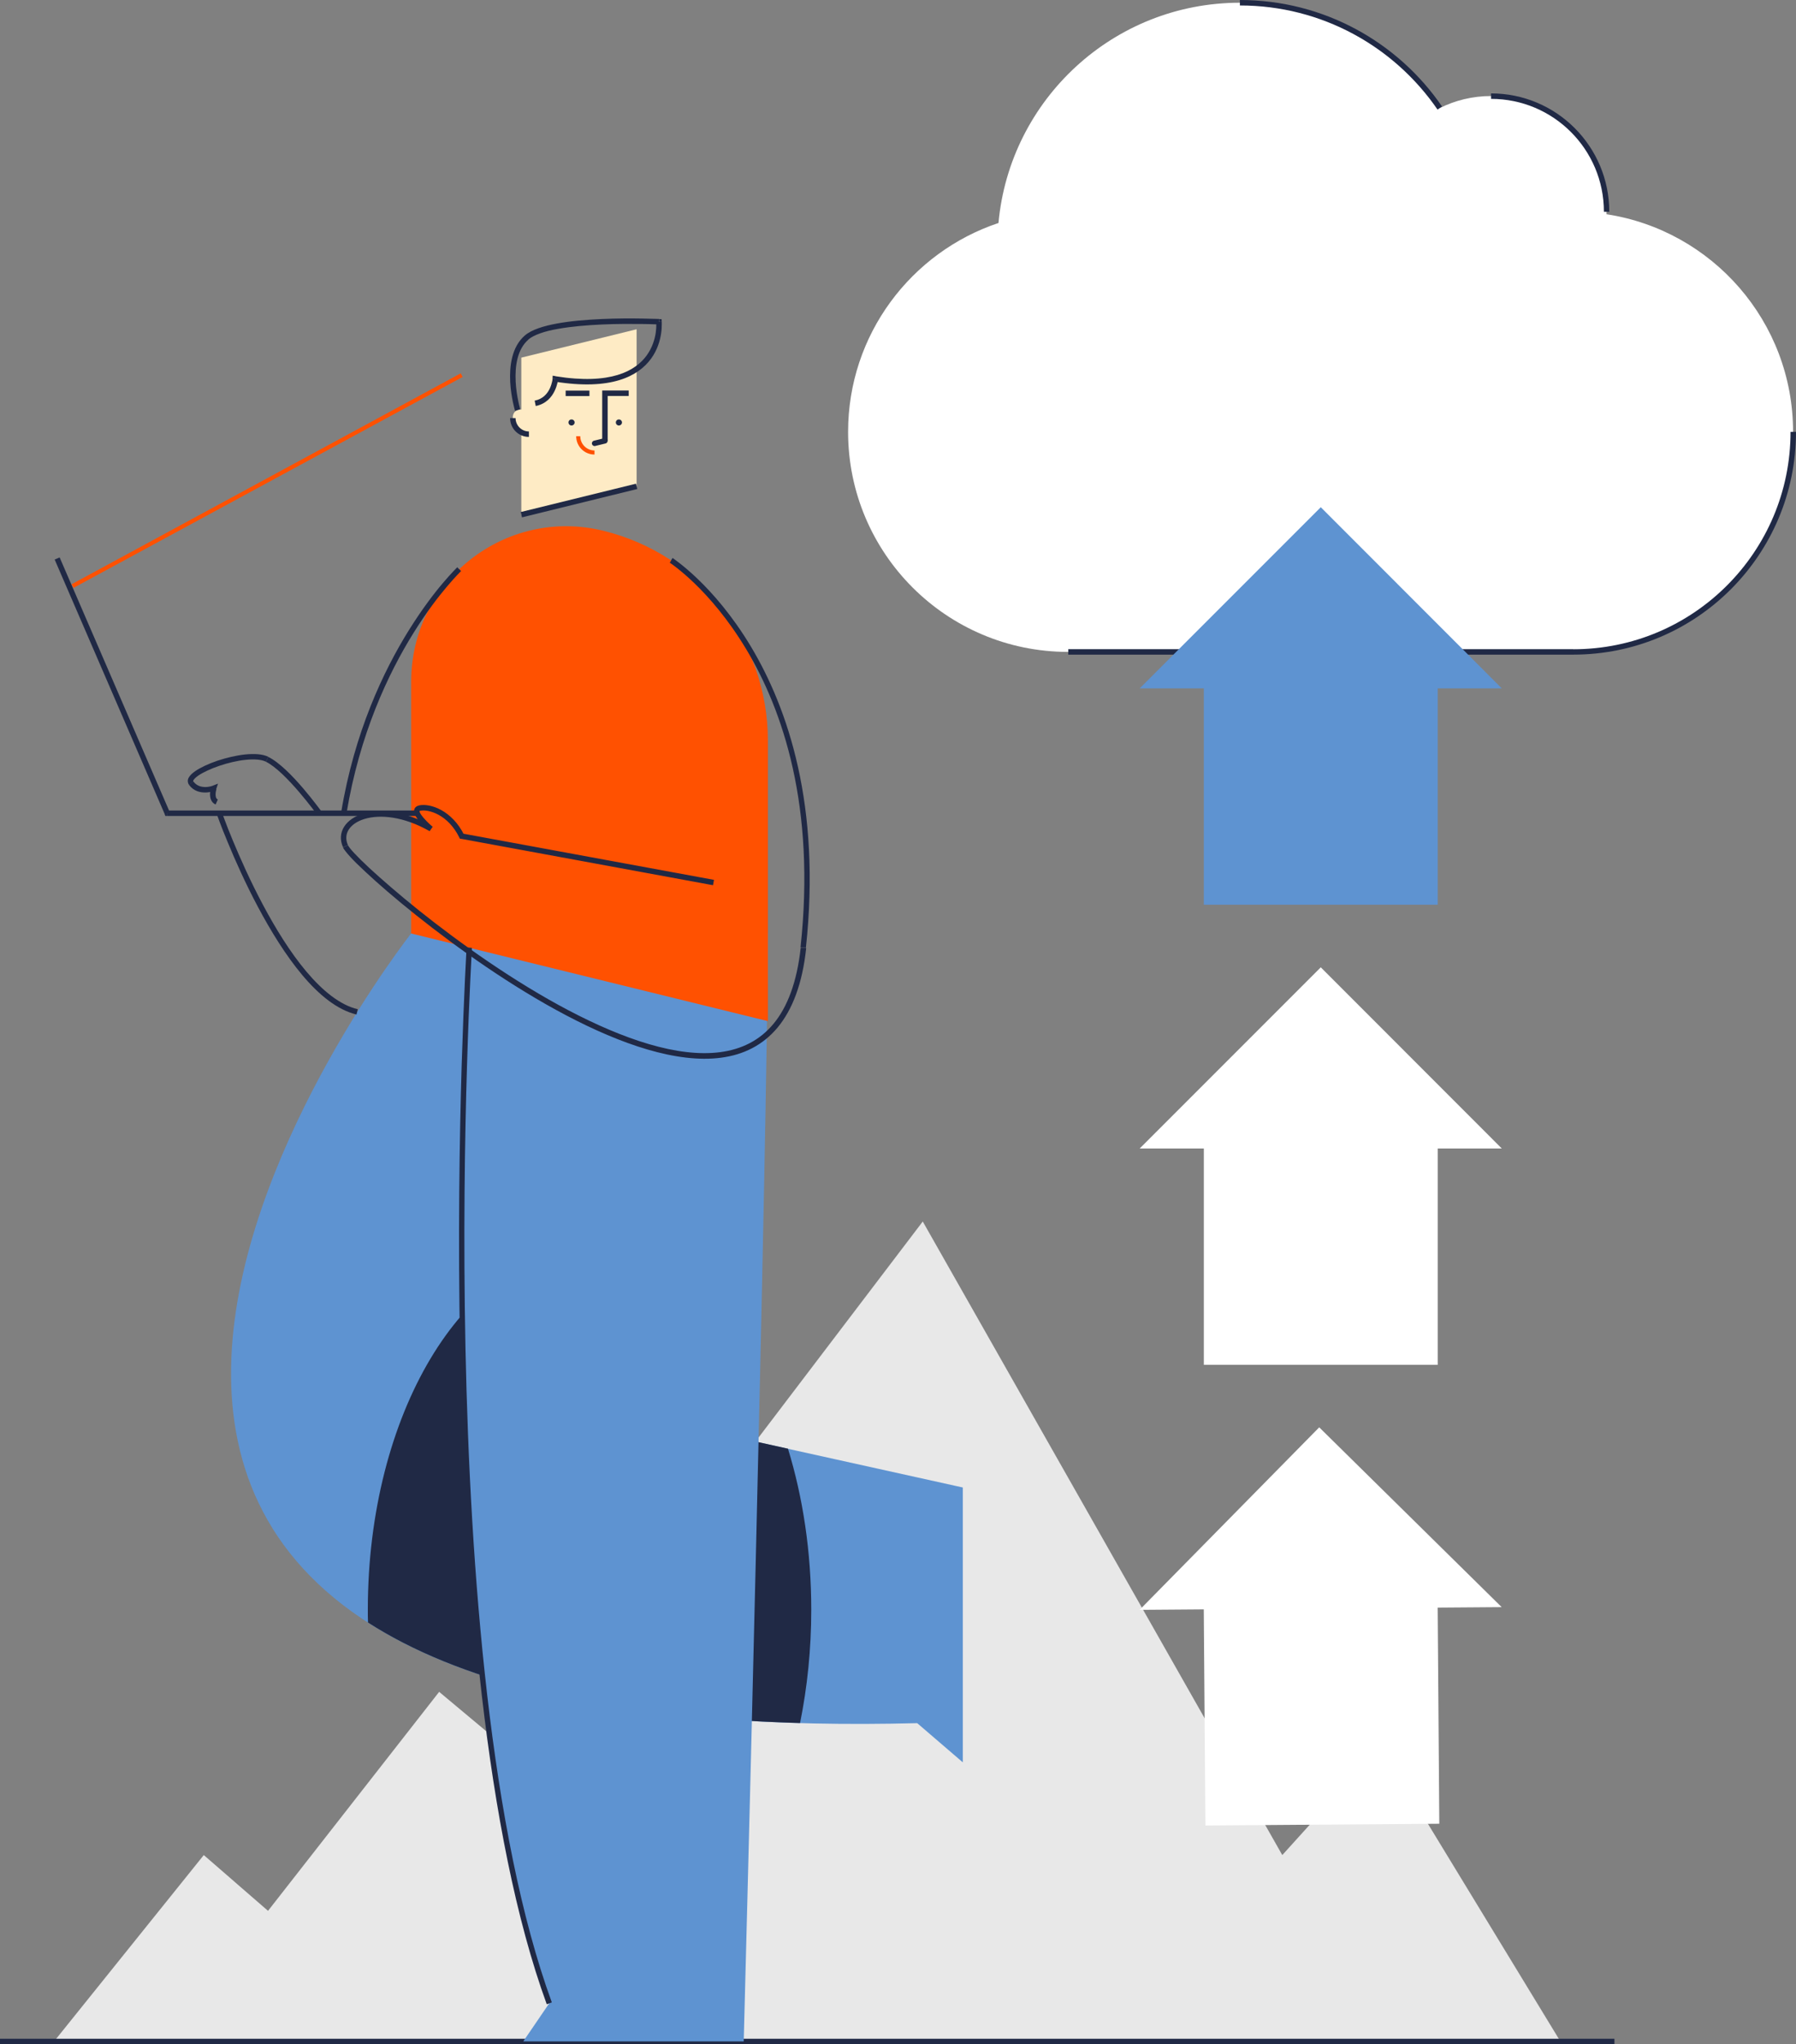
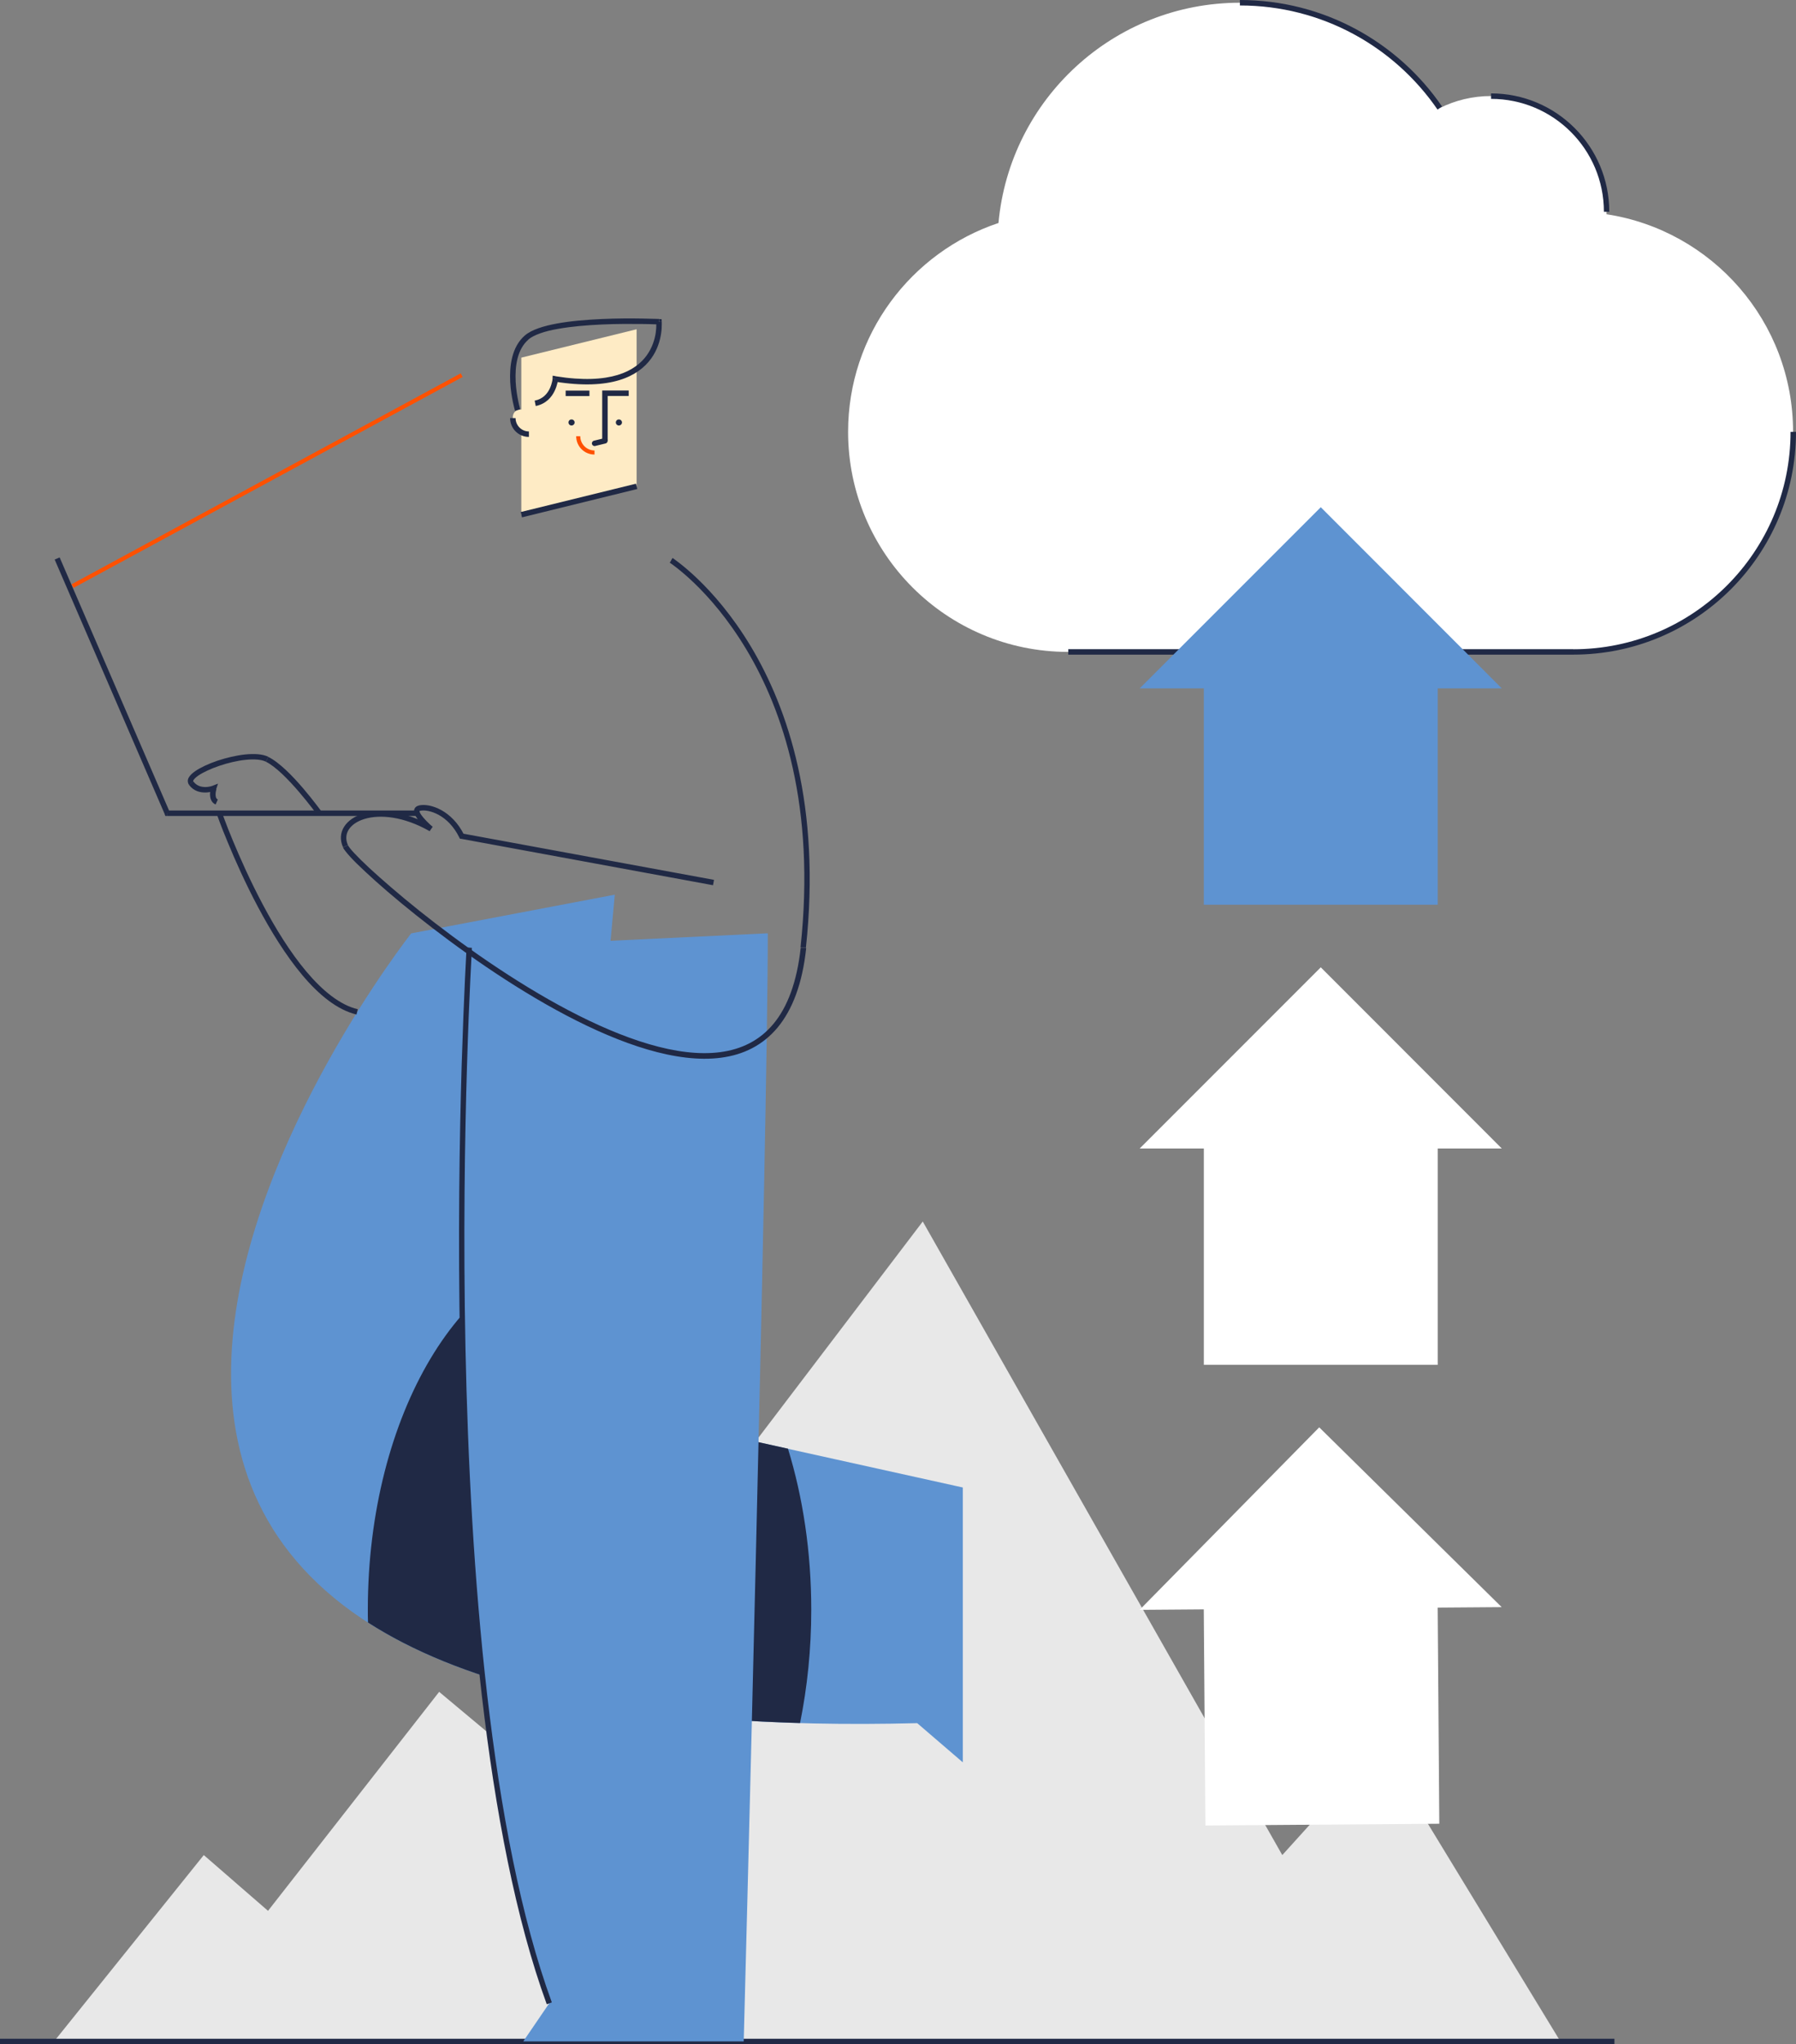
<svg xmlns="http://www.w3.org/2000/svg" id="Layer_2" viewBox="0 0 184.28 209.66">
  <rect x="0" y="0" width="184.28" height="209.66" fill="#808080" stroke="none" />
  <defs>
    <style>      .cls-1 {        fill: #202945;      }      .cls-2 {        fill: #fff;      }      .cls-3 {        fill: #5e93d1;      }      .cls-4 {        fill: #feebc5;      }      .cls-5 {        fill: #ff5101;      }      .cls-6 {        fill: #e8e8e8;      }    </style>
  </defs>
  <g id="Layer_1-2" data-name="Layer_1">
    <g>
      <polygon class="cls-6" points="20.91 190.26 27.5 195.98 45.06 173.52 52.97 180.13 94.68 125.28 131.57 190.26 141.67 179.1 160.11 209.38 5.54 209.38 20.91 190.26" />
      <rect class="cls-1" y="209.1" width="165.65" height=".56" />
      <path class="cls-3" d="M42.19,95.73s-66.18,84.01,51.92,81l4.68,4.02v-28.19l-40.46-8.95,4.75-51.85" />
      <path class="cls-1" d="M59.74,128.16c-12.22.64-22,16.93-22,36.94,0,.44,0,.88.02,1.31,9.01,5.79,23.1,9.7,44.33,10.31.74-3.65,1.15-7.56,1.15-11.62,0-5.94-.86-11.55-2.39-16.52l-22.52-4.98,1.42-15.45h0Z" />
      <path class="cls-3" d="M48.14,97.19s-4.5,73.49,8.21,108.28l-2.66,3.9h22.62s2.47-93.47,2.47-113.65l-30.65,1.46h0Z" />
      <polygon class="cls-4" points="65.32 40.33 65.32 49.89 53.49 52.79 53.49 36.68 65.32 33.77 65.32 40.33" />
      <path class="cls-1" d="M58.64,43.64c.17,0,.32-.14.32-.31s-.14-.31-.32-.31-.31.14-.31.31.14.31.31.31Z" />
      <path class="cls-1" d="M63.5,43.64c.17,0,.32-.14.32-.31s-.14-.31-.32-.31-.31.14-.31.31.14.31.31.31Z" />
      <path class="cls-1" d="M62.07,40.61h2.44v-.56h-2.44v.56ZM62.35,45.21v-4.88h-.56v4.88h.56ZM62.07,40.33v-.28h-.28v.28h.28Z" />
      <rect class="cls-1" x="58.04" y="40.06" width="2.44" height=".56" />
      <path class="cls-4" d="M54.27,42.83v1.69c-.91,0-1.65-.74-1.65-1.65,0-.05,0-.1,0-.15.09-1.03,1.65-.92,1.65.11Z" />
      <path class="cls-1" d="M54.27,44.25c-.76,0-1.37-.62-1.37-1.37h-.56c0,1.07.86,1.93,1.93,1.93v-.56Z" />
      <path class="cls-5" d="M61,46.2c-.81,0-1.46-.66-1.46-1.46h-.42c0,1.04.84,1.88,1.88,1.88v-.42Z" />
      <rect class="cls-1" x="53.32" y="51.06" width="12.18" height=".56" transform="translate(-10.54 15.66) rotate(-13.81)" />
      <path class="cls-1" d="M62.01,44.94l-1.07.26.13.54,1.07-.26-.13-.54ZM60.94,45.2c-.15.04-.24.19-.2.34.04.15.19.24.34.2l-.13-.54ZM62.14,45.48c.15-.04.24-.19.2-.34-.04-.15-.19-.24-.34-.2l.13.54Z" />
-       <path class="cls-5" d="M42.19,69.9v25.84l36.6,8.99v-28.77c0-10.2-6.96-19.09-16.87-21.52-10.04-2.47-19.73,5.13-19.73,15.46h0Z" />
      <path class="cls-1" d="M48.14,97.19c-.28-.02-.28-.02-.28-.02s0,0,0,0c0,0,0,0,0,.01,0,0,0,.02,0,.04,0,.04,0,.09,0,.16,0,.14-.02.35-.03.62-.03.55-.07,1.35-.12,2.39-.1,2.08-.22,5.09-.34,8.81-.22,7.44-.39,17.71-.16,29.08.46,22.72,2.52,49.83,8.89,67.28l.52-.19c-6.34-17.35-8.39-44.38-8.86-67.1-.23-11.35-.07-21.62.16-29.05.11-3.71.24-6.72.34-8.8.05-1.04.09-1.84.12-2.39.01-.27.03-.48.03-.62,0-.07,0-.12,0-.16,0-.02,0-.03,0-.04,0,0,0,0,0,0,0,0,0,0,0,0,0,0,0,0-.28-.02Z" />
      <path class="cls-1" d="M56.97,38.86l-.28-.02h0s0,0,0,0c0,0,0,0,0,.01,0,.01,0,.03,0,.06,0,.05-.02.13-.04.23-.04.19-.12.45-.24.71-.25.53-.71,1.08-1.55,1.24l.11.55c1.06-.21,1.64-.92,1.94-1.55.15-.31.24-.61.29-.83.02-.11.04-.2.05-.27,0-.03,0-.06,0-.08,0,0,0-.02,0-.02,0,0,0,0,0,0,0,0,0,0,0,0h0s0,0-.28-.02ZM67.62,33c-.28.03-.28.03-.28.03h0s0,0,0,0h0s0,.04,0,.07c0,.05,0,.13,0,.23,0,.2-.01.48-.06.81-.1.66-.35,1.52-.93,2.32-1.15,1.58-3.68,3.04-9.34,2.13l-.09.55c5.77.93,8.56-.54,9.88-2.35.65-.89.92-1.84,1.03-2.57.06-.36.07-.67.07-.89,0-.11,0-.2,0-.26,0-.03,0-.05,0-.07,0,0,0-.02,0-.02,0,0,0,0,0,0,0,0,0,0,0,0s0,0,0,0c0,0,0,0-.28.03ZM54.2,34.83c.28-.24.69-.45,1.22-.64.52-.19,1.15-.34,1.84-.46,1.38-.25,2.98-.38,4.52-.45,1.54-.07,3-.06,4.07-.05.54,0,.98.02,1.29.03.15,0,.27.01.35.01.04,0,.07,0,.09,0,.01,0,.02,0,.02,0,0,0,0,0,0,0h0v-.28q.03-.28.03-.28h0s0,0,0,0h0s-.01,0-.02,0c-.02,0-.05,0-.09,0-.08,0-.2,0-.36-.01-.31-.01-.75-.02-1.3-.03-1.08-.02-2.55-.02-4.11.05-1.55.07-3.19.2-4.6.46-.71.13-1.36.29-1.92.49-.56.2-1.04.44-1.39.75l.37.42ZM53.1,42.06l.27-.08h0s0,0,0,0c0,0,0,0,0,0,0,0,0,0,0-.01,0,0,0-.02-.01-.04-.01-.04-.03-.09-.04-.17-.04-.14-.09-.35-.14-.61-.11-.52-.23-1.23-.27-2.01-.08-1.58.16-3.32,1.31-4.31l-.37-.42c-1.36,1.18-1.58,3.16-1.5,4.76.04.81.17,1.55.28,2.09.06.27.11.49.15.64.02.08.04.14.05.18,0,.02.01.04.01.05,0,0,0,0,0,.01,0,0,0,0,0,0,0,0,0,0,0,0h0s0,0,.27-.08ZM56.97,38.86l.04-.28-.3-.05-.02.3.28.02ZM67.62,33l.28-.03-.02-.24h-.24s-.01.27-.01.27Z" />
      <path class="cls-1" d="M47.31,86.03l25.85,4.76.1-.55-25.85-4.76-.1.55ZM43.1,83.16c.43-.1,1.15,0,1.92.42.76.42,1.54,1.16,2.1,2.3l.5-.25c-.61-1.24-1.47-2.06-2.33-2.54-.85-.47-1.71-.62-2.32-.48l.13.54ZM44.22,85.01l.18-.21h0s0,0,0,0c0,0,0,0,0,0,0,0,0,0,0,0,0,0,0,0-.02-.01-.02-.01-.04-.03-.07-.06-.06-.05-.14-.12-.23-.21-.19-.18-.43-.41-.63-.65-.21-.25-.36-.47-.4-.62-.02-.07,0-.08-.01-.07-.01.02-.02,0,.06-.02l-.13-.54c-.18.04-.34.13-.43.31-.08.17-.07.34-.02.48.08.27.3.57.51.82.22.26.48.51.67.69.1.09.18.17.24.22.03.03.05.05.07.06,0,0,.02.01.02.02,0,0,0,0,0,0,0,0,0,0,0,0,0,0,0,0,0,0h0s0,0,.18-.21ZM35.7,86.68c-.26-.59-.21-1.13.08-1.59.29-.46.84-.86,1.63-1.1,1.56-.47,3.98-.28,6.68,1.26l.28-.49c-2.8-1.59-5.37-1.84-7.12-1.31-.87.26-1.55.73-1.94,1.34-.39.62-.45,1.36-.11,2.11l.51-.23ZM82.16,97.17c-.39,3.59-1.38,6.13-2.8,7.84-1.42,1.71-3.28,2.61-5.45,2.9-4.37.58-9.96-1.34-15.56-4.28-5.58-2.93-11.11-6.86-15.32-10.22-2.1-1.68-3.87-3.22-5.16-4.41-.64-.6-1.16-1.11-1.53-1.51-.19-.2-.33-.37-.44-.51-.11-.14-.17-.24-.19-.29l-.51.23c.05.12.15.26.27.41.12.16.28.34.47.55.38.42.91.94,1.56,1.54,1.29,1.21,3.08,2.76,5.19,4.44,4.23,3.37,9.78,7.32,15.41,10.28,5.61,2.95,11.34,4.94,15.89,4.34,2.29-.3,4.28-1.27,5.8-3.1,1.51-1.82,2.54-4.48,2.93-8.14l-.55-.06ZM68.87,57.48q-.15.23-.15.23h0s0,0,0,0c0,0,0,0,0,0,0,0,.02.01.03.02.03.02.07.05.13.09.12.08.29.21.51.38.44.34,1.08.87,1.83,1.59,1.5,1.44,3.47,3.67,5.35,6.8,3.75,6.25,7.13,16.12,5.57,30.56l.55.06c1.57-14.56-1.84-24.55-5.65-30.91-1.91-3.18-3.91-5.44-5.44-6.91-.77-.74-1.41-1.27-1.87-1.63-.23-.18-.41-.31-.53-.4-.06-.04-.11-.08-.14-.1-.02-.01-.03-.02-.04-.03,0,0,0,0-.01,0,0,0,0,0,0,0,0,0,0,0,0,0t-.15.23ZM47.37,85.76l-.25.12.06.13.14.03.05-.27ZM44.22,85.01l-.14.24.32-.46-.18.21ZM35.45,86.8l.25-.11h0s-.25.11-.25.11Z" />
      <path class="cls-1" d="M17.42,83.3l-11.3-26.13-.51.22,11.3,26.13.51-.22ZM42.93,83.13h-25.77v.56h25.77v-.56ZM17.16,83.41l-.26.11.07.17h.18v-.28Z" />
      <rect class="cls-5" x="4.7" y="49.08" width="45.41" height=".42" transform="translate(-20.17 19.01) rotate(-28.45)" />
-       <path class="cls-1" d="M47.11,58.38q-.19-.2-.19-.2s0,0,0,0c0,0,0,0,0,0,0,0,0,0,0,0,0,0-.01.01-.02.02-.02.02-.04.04-.08.08-.07.07-.17.17-.3.31-.26.27-.63.68-1.08,1.21-.91,1.07-2.14,2.68-3.46,4.79-2.64,4.23-5.62,10.52-6.98,18.76l.55.09c1.35-8.15,4.29-14.38,6.9-18.56,1.3-2.09,2.52-3.67,3.42-4.73.45-.53.81-.93,1.06-1.19.13-.13.22-.23.29-.3.03-.03.06-.06.07-.07,0,0,.01-.01.02-.02,0,0,0,0,0,0,0,0,0,0,0,0h0s0,0-.19-.2Z" />
      <path class="cls-1" d="M22.51,83.41q-.26.09-.26.09s0,0,0,0c0,0,0,0,0,0,0,0,0,0,0,.01,0,0,0,.02.01.04.01.04.03.09.06.16.05.14.12.34.22.6.19.51.48,1.25.85,2.13.73,1.77,1.79,4.16,3.09,6.6,1.3,2.44,2.84,4.95,4.54,6.97,1.69,2.01,3.58,3.57,5.56,4.04l.13-.54c-1.81-.43-3.6-1.88-5.27-3.86-1.66-1.97-3.18-4.44-4.47-6.87-1.29-2.42-2.34-4.79-3.07-6.55-.37-.88-.65-1.61-.84-2.12-.1-.25-.17-.45-.22-.59-.02-.07-.04-.12-.06-.15,0-.02-.01-.03-.01-.04,0,0,0,0,0,0,0,0,0,0,0,0h0s0,0-.26.09Z" />
      <path class="cls-1" d="M21.92,80.85l-.26-.09h0s0,0,0,0h0s0,0,0,0c0,0,0,0,0,.01,0,.01,0,.02-.01.04-.01.04-.02.09-.04.15-.03.12-.06.29-.06.47,0,.34.07.86.57,1.08l.23-.51c-.17-.08-.24-.26-.23-.56,0-.13.03-.27.05-.36.01-.05.02-.09.03-.11,0-.01,0-.02,0-.03,0,0,0,0,0,0,0,0,0,0,0,0h0s0,0-.26-.09ZM19.39,80.49c.48.66,1.16.8,1.69.79.26,0,.5-.05.66-.09.08-.02.15-.04.2-.06.02,0,.04-.02.06-.02,0,0,.01,0,.02,0,0,0,0,0,0,0,0,0,0,0,0,0h0s0,0,0,0,0,0-.1-.26c-.1-.26-.1-.26-.1-.26h0s0,0,0,0,0,0,0,0c0,0,0,0,0,0,0,0-.02,0-.04.01-.04.01-.09.03-.16.05-.14.03-.33.07-.54.07-.42,0-.89-.11-1.23-.56l-.45.33ZM27.53,77.62c-.61-.3-1.48-.33-2.39-.24-.92.1-1.92.34-2.83.64-.9.31-1.73.69-2.28,1.07-.27.19-.51.4-.64.62-.07.11-.12.24-.12.38,0,.14.04.28.12.4l.45-.33s-.02-.03-.02-.05c0-.02,0-.05.04-.11.07-.12.23-.27.48-.45.5-.34,1.27-.7,2.15-1,.88-.3,1.84-.53,2.71-.62.88-.09,1.62-.04,2.08.19l.24-.5ZM32.77,83.41q.23-.16.23-.16s0,0,0,0c0,0,0,0,0,0,0,0,0,0,0,0,0,0,0,0,0,0,0,0-.02-.02-.03-.04-.02-.03-.06-.08-.11-.15-.09-.13-.23-.31-.4-.53-.34-.44-.81-1.04-1.35-1.67-.54-.63-1.15-1.3-1.77-1.88-.61-.57-1.24-1.07-1.81-1.35l-.24.5c.5.24,1.07.7,1.67,1.26.59.56,1.19,1.21,1.72,1.83.53.62,1,1.21,1.34,1.65.17.22.3.4.39.52.05.06.08.11.1.14.01.02.02.03.03.04,0,0,0,0,0,0,0,0,0,0,0,0,0,0,0,0,0,0h0l.23-.16ZM21.92,80.85l.26.09.19-.57-.56.22.1.26ZM27.4,77.87l.12-.25h0l-.12.25Z" />
      <path class="cls-2" d="M164.84,21.96c0-.09,0-.17,0-.26,0-6.55-5.31-11.85-11.85-11.85-1.89,0-3.67.44-5.26,1.23-4.48-6.52-12-10.8-20.51-10.8-12.96,0-23.61,9.92-24.77,22.59-8.96,2.99-15.43,11.45-15.43,21.42,0,12.47,10.11,22.57,22.57,22.57h51.82c12.47,0,22.57-10.11,22.57-22.57,0-11.31-8.31-20.67-19.16-22.32h0Z" />
      <path class="cls-1" d="M147.96,10.92c-4.53-6.6-12.13-10.92-20.74-10.92v.56c8.42,0,15.85,4.23,20.28,10.68l.46-.32Z" />
      <path class="cls-1" d="M165.12,21.71c0-6.7-5.43-12.13-12.13-12.13v.56c6.39,0,11.58,5.18,11.58,11.58h.56Z" />
      <path class="cls-1" d="M161.43,67.14c12.62,0,22.85-10.23,22.85-22.85h-.56c0,12.31-9.98,22.3-22.3,22.3v.56ZM109.61,67.14h51.82v-.56h-51.82v.56Z" />
      <rect class="cls-3" x="123.52" y="68.79" width="24" height="24" />
      <polygon class="cls-3" points="154.09 70.6 135.52 52.02 116.94 70.6 154.09 70.6" />
      <rect class="cls-2" x="123.52" y="115.98" width="24" height="24" />
      <polygon class="cls-2" points="154.09 117.79 135.52 99.21 116.94 117.79 154.09 117.79" />
      <rect class="cls-2" x="123.59" y="163.14" width="24" height="24" transform="translate(-1.31 1.02) rotate(-.43)" />
      <polygon class="cls-2" points="154.08 164.83 135.36 146.39 116.93 165.11 154.08 164.83" />
    </g>
  </g>
</svg>